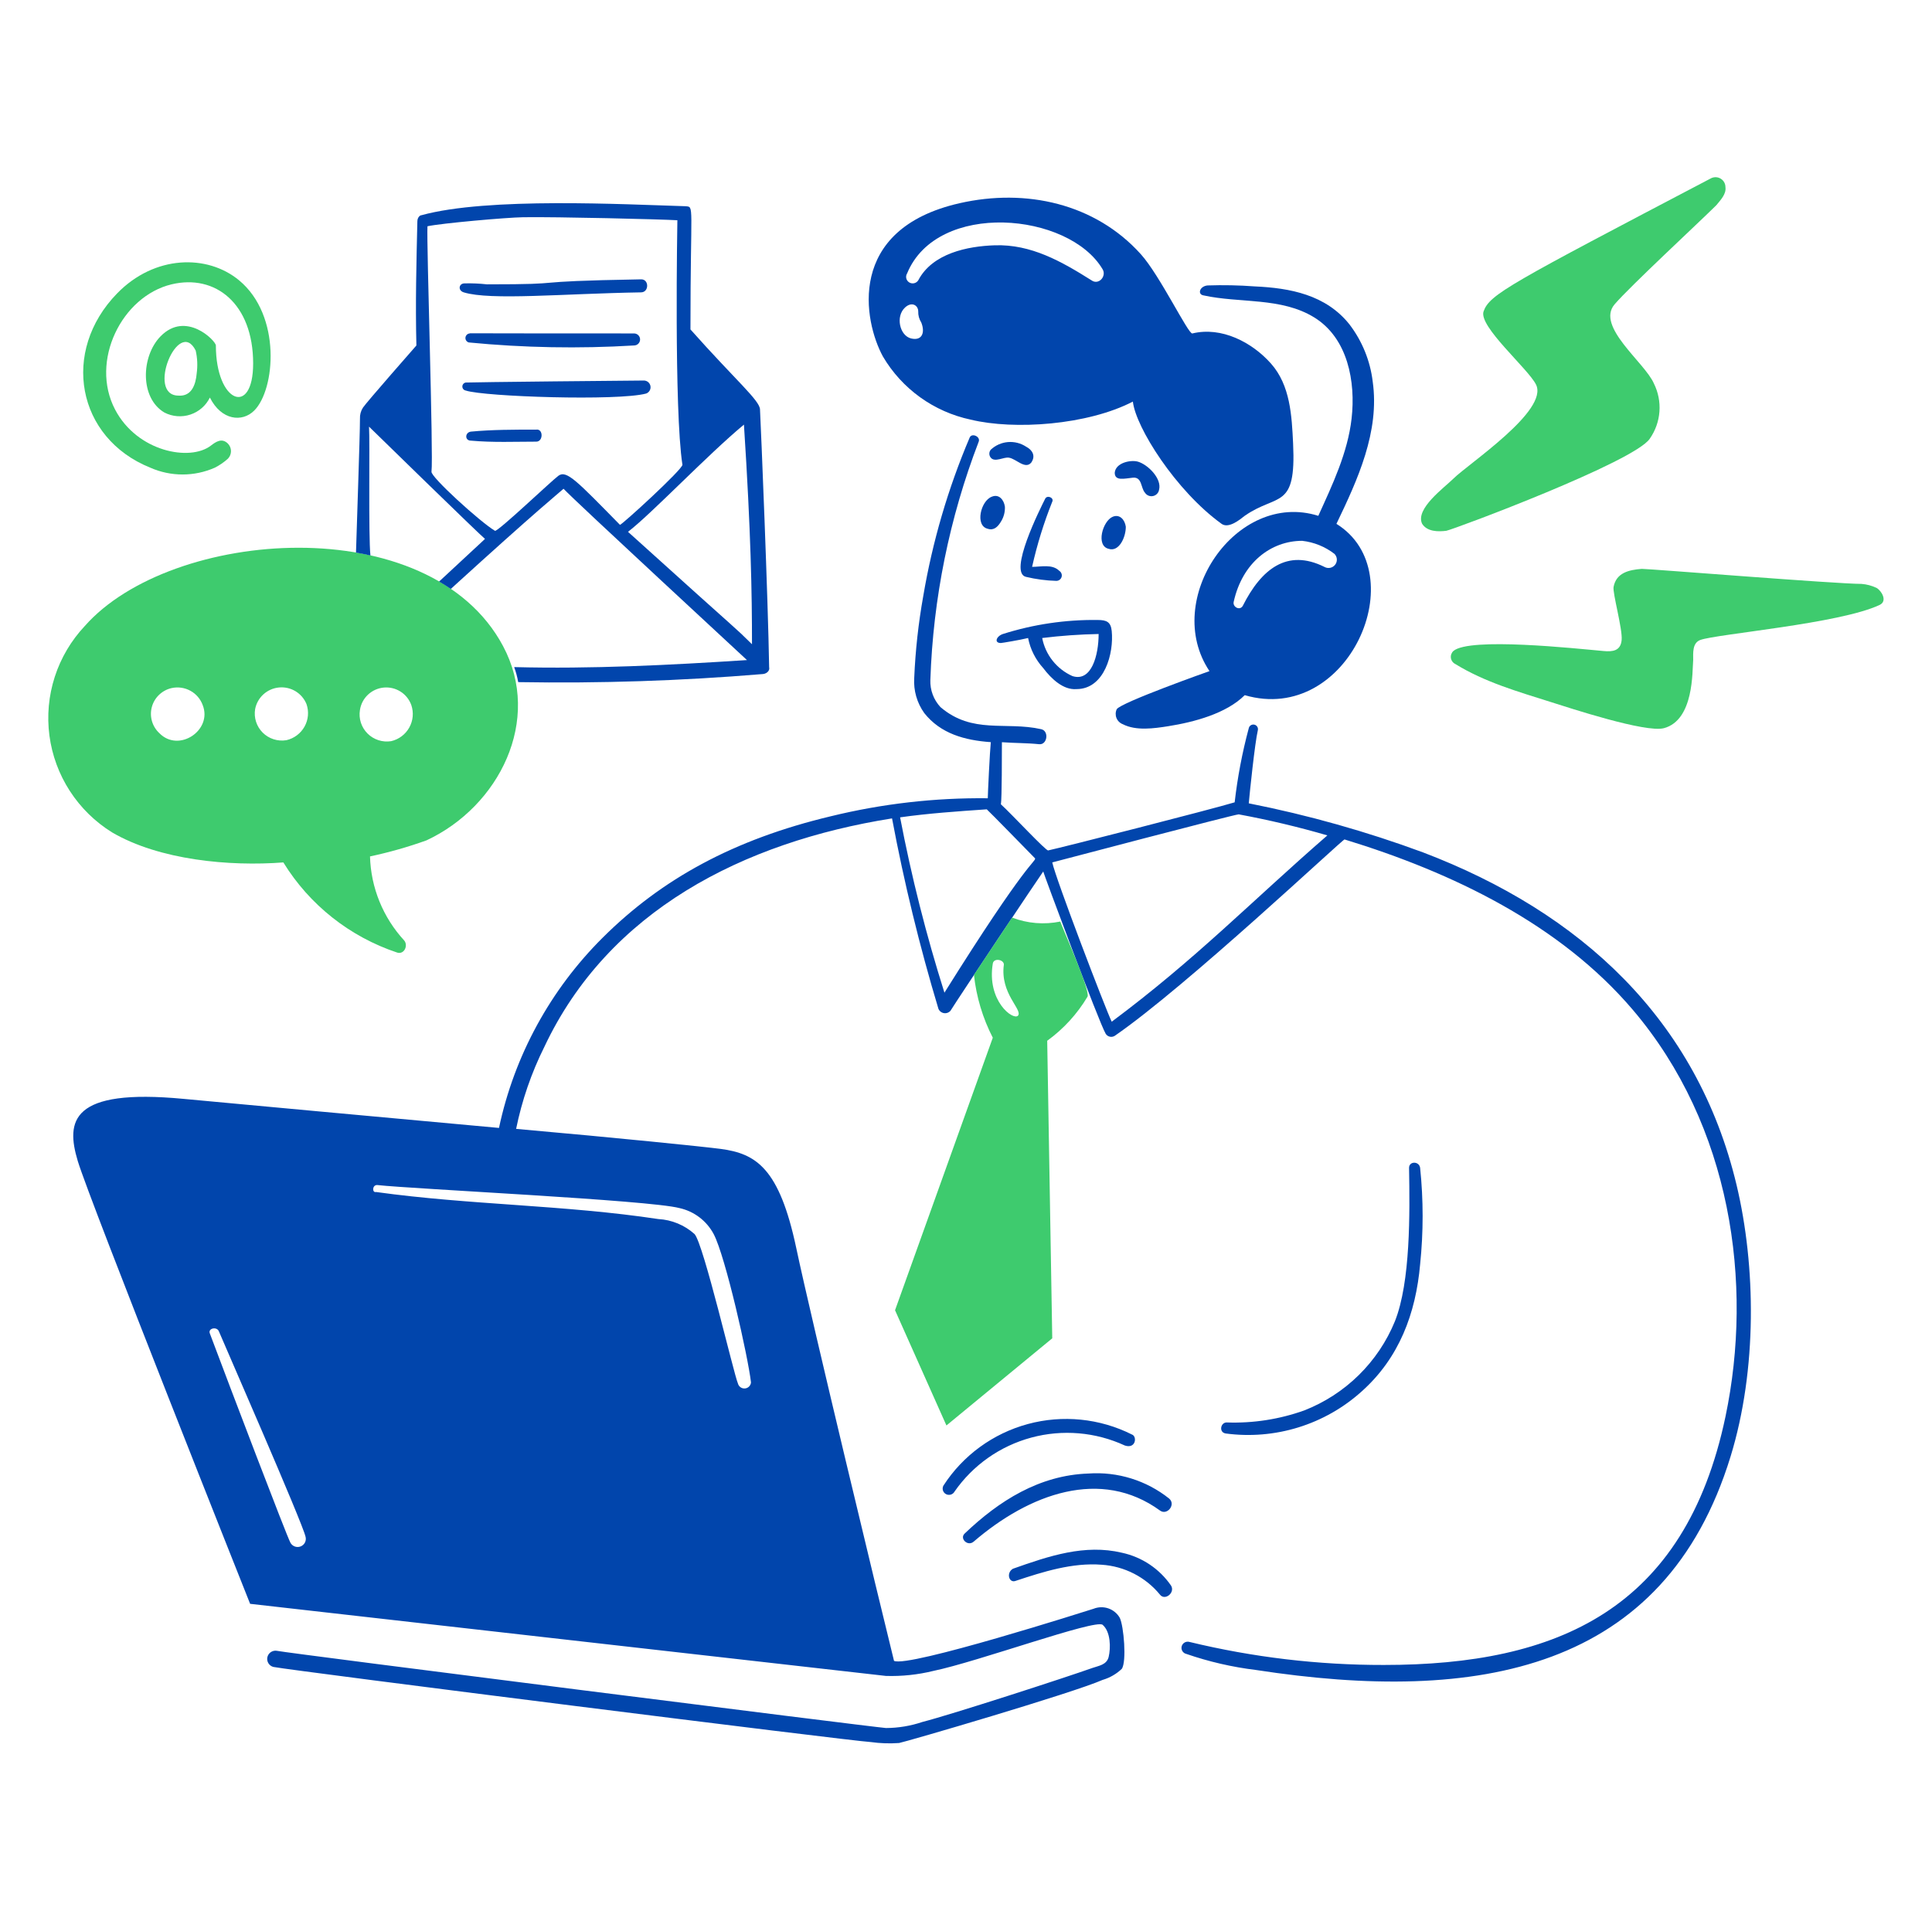
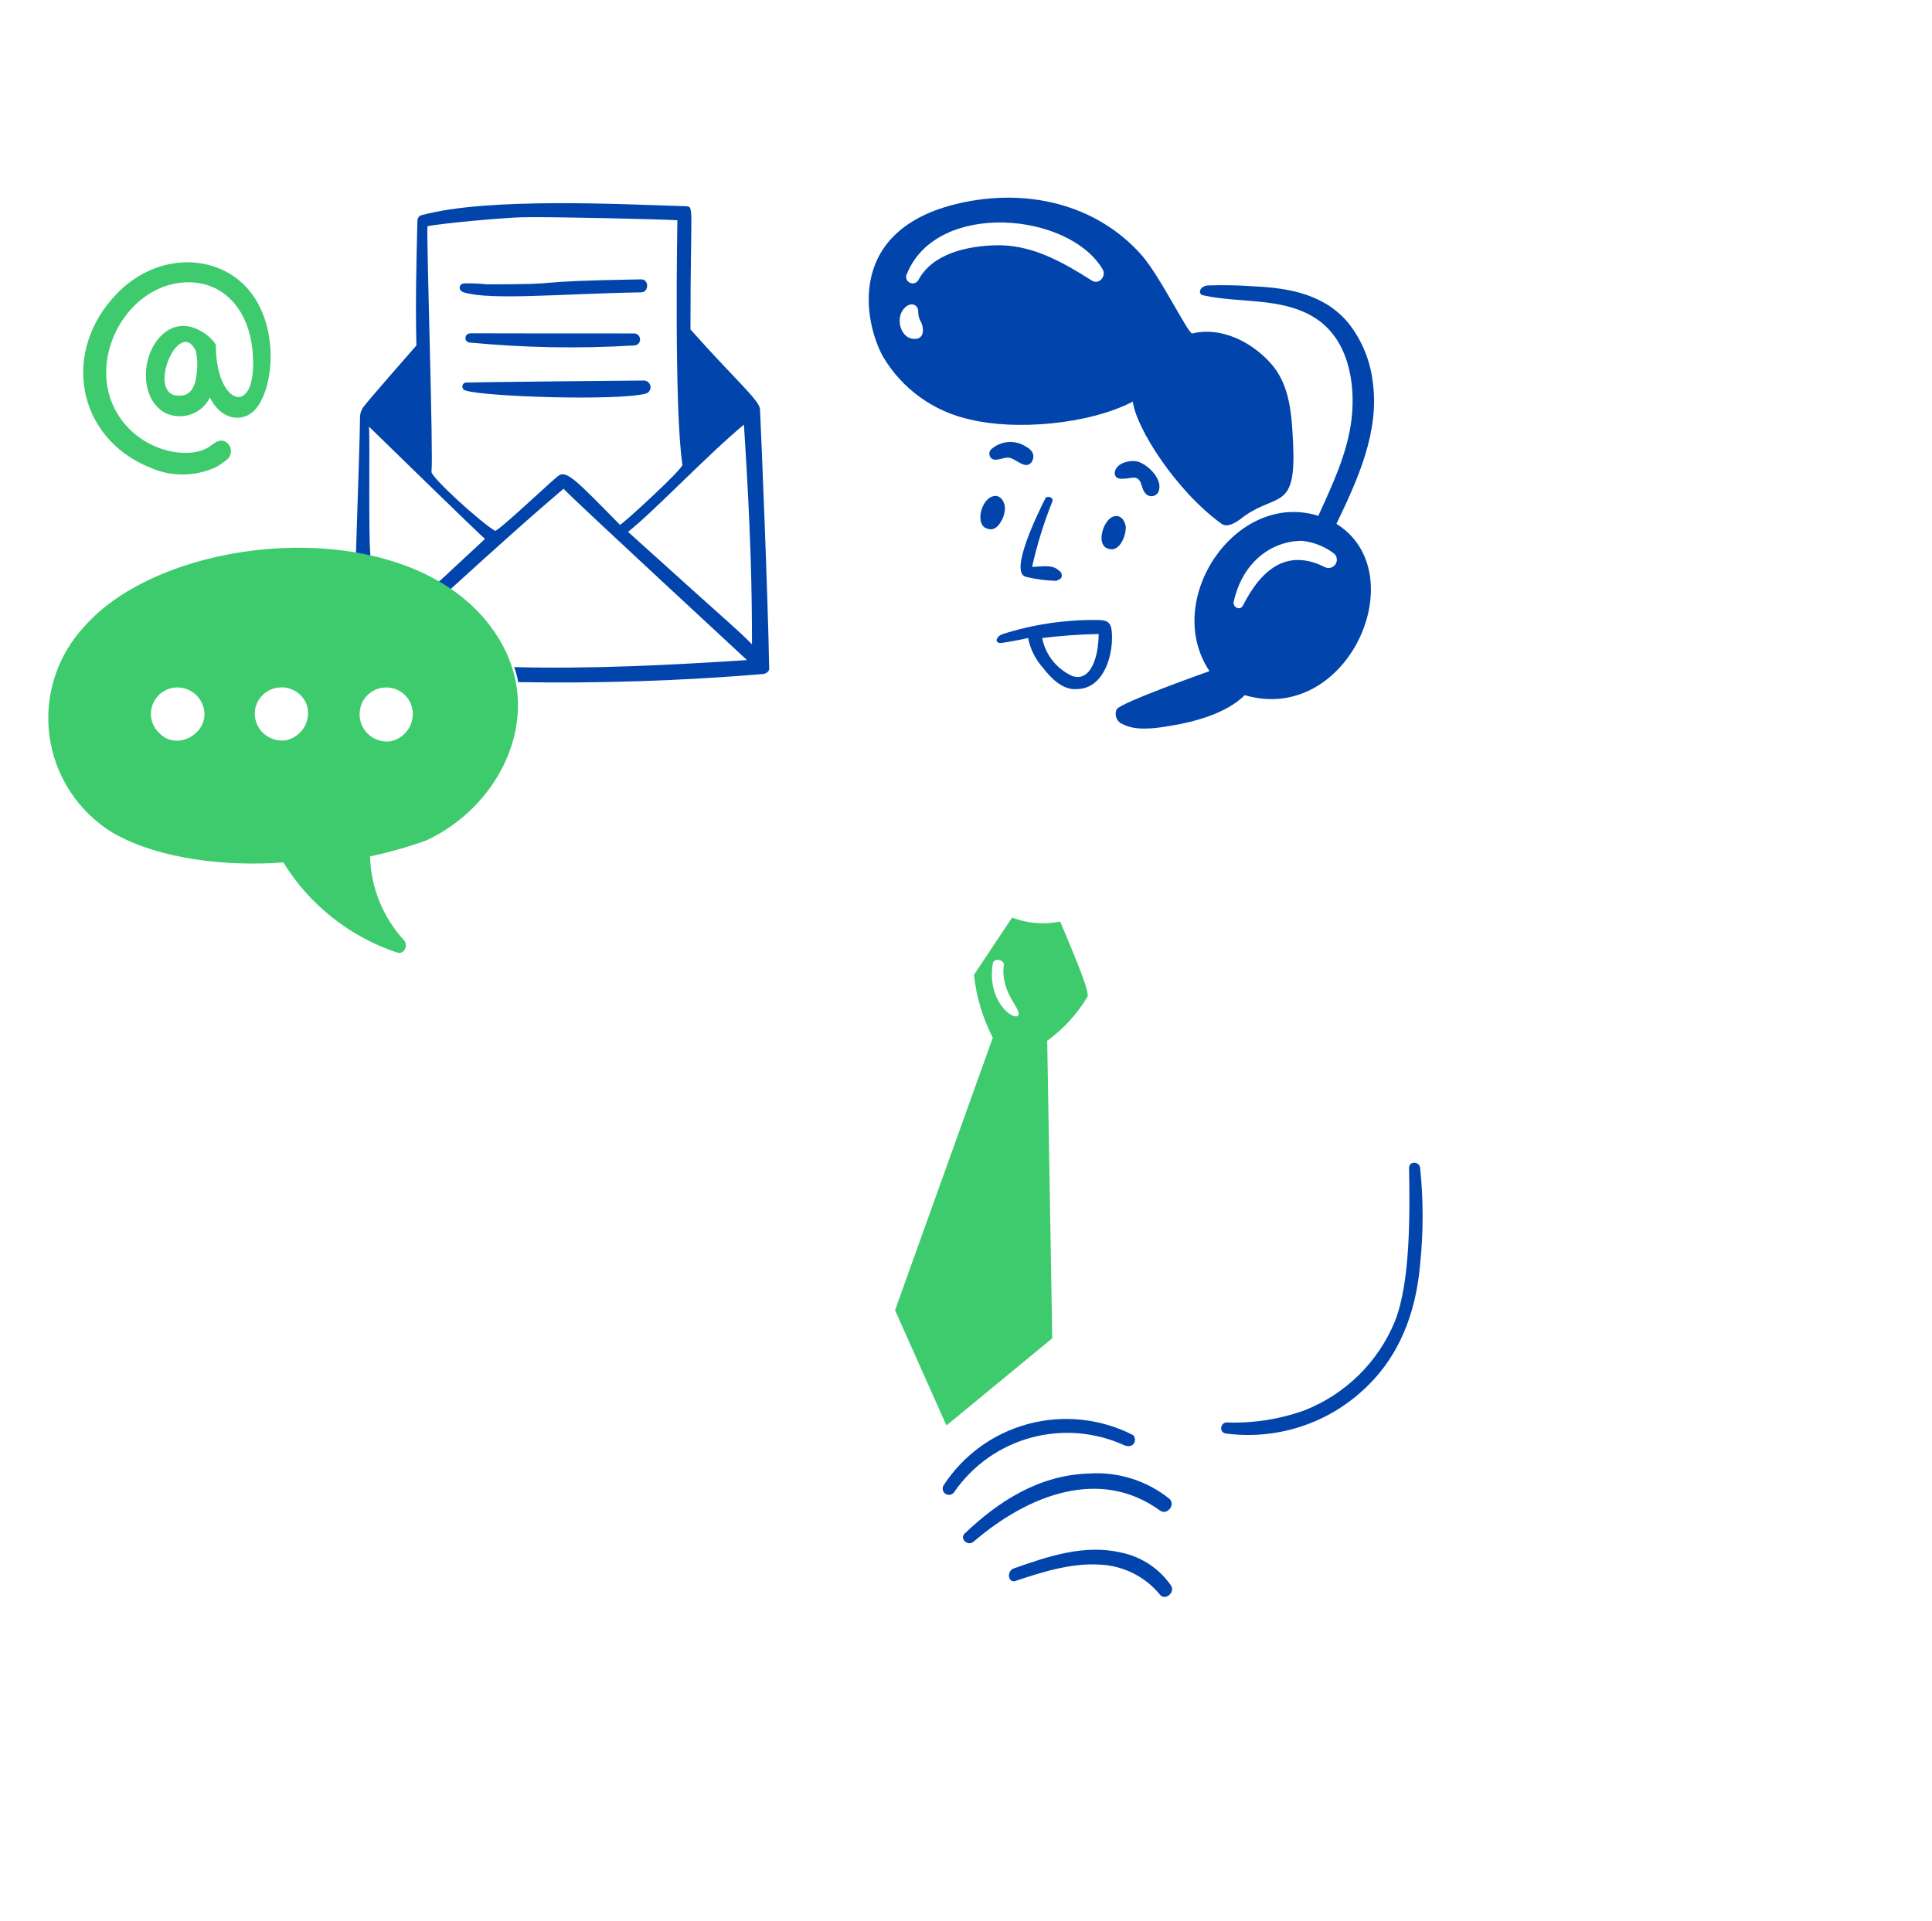
<svg xmlns="http://www.w3.org/2000/svg" width="174" height="173" viewBox="0 0 174 173" fill="none">
  <path d="M41.766 26.333C44.189 27.078 50.673 26.45 57.74 26.333C58.466 26.321 58.466 25.147 57.74 25.16C46.343 25.356 52.04 25.611 43.854 25.611C43.19 25.537 42.521 25.508 41.853 25.524C41.313 25.517 41.218 26.165 41.766 26.333Z" fill="#0145AC" />
  <path d="M57.103 31.116C57.247 31.116 57.386 31.059 57.488 30.957C57.59 30.856 57.647 30.718 57.647 30.575C57.647 30.431 57.59 30.293 57.488 30.192C57.386 30.09 57.247 30.033 57.103 30.033C40.203 30.033 42.522 30.003 42.308 30.033C42.21 30.039 42.117 30.08 42.046 30.147C41.975 30.215 41.931 30.305 41.92 30.403C41.91 30.5 41.934 30.598 41.989 30.679C42.045 30.76 42.127 30.819 42.221 30.845C47.167 31.325 52.143 31.416 57.103 31.116Z" fill="#0145AC" />
  <path d="M41.947 34.455C41.861 34.469 41.783 34.513 41.727 34.579C41.671 34.645 41.641 34.729 41.641 34.815C41.641 34.902 41.671 34.985 41.727 35.051C41.783 35.117 41.861 35.162 41.947 35.176C43.63 35.734 55.646 36.128 58.192 35.447C58.324 35.399 58.435 35.306 58.506 35.186C58.578 35.066 58.605 34.925 58.584 34.787C58.562 34.649 58.494 34.522 58.39 34.429C58.285 34.336 58.152 34.281 58.011 34.274C57.924 34.264 42.034 34.427 41.947 34.455Z" fill="#0145AC" />
-   <path d="M48.299 38.696C46.298 38.696 44.306 38.696 42.401 38.877C41.856 38.964 41.856 39.688 42.401 39.688C44.397 39.869 46.394 39.779 48.299 39.779C48.935 39.779 48.935 38.606 48.299 38.696Z" fill="#0145AC" />
  <path d="M10.091 74.972C14.361 77.471 20.664 78.051 25.519 77.679C27.87 81.502 31.501 84.377 35.774 85.8C36.406 85.993 36.773 85.169 36.41 84.718C34.497 82.643 33.401 79.951 33.324 77.138C35.049 76.772 36.747 76.289 38.407 75.694C44.956 72.641 48.862 64.855 45.304 58.188C38.69 45.796 15.409 47.576 7.639 56.383C6.408 57.693 5.483 59.257 4.932 60.963C4.381 62.67 4.217 64.476 4.451 66.253C4.686 68.031 5.313 69.734 6.288 71.241C7.263 72.749 8.562 74.023 10.091 74.972ZM15.445 61.978C16.021 61.849 16.625 61.933 17.143 62.216C17.661 62.498 18.058 62.959 18.257 63.512C19.15 65.774 16.102 67.821 14.355 66.039C14.038 65.744 13.806 65.37 13.686 64.955C13.566 64.54 13.562 64.1 13.674 63.683C13.786 63.266 14.01 62.887 14.322 62.587C14.634 62.287 15.022 62.076 15.445 61.978ZM27.605 63.422C27.72 63.753 27.763 64.105 27.732 64.454C27.701 64.803 27.596 65.141 27.425 65.448C27.254 65.754 27.02 66.021 26.738 66.231C26.457 66.442 26.134 66.591 25.791 66.67C25.407 66.733 25.014 66.704 24.643 66.586C24.273 66.468 23.936 66.263 23.661 65.99C23.386 65.716 23.181 65.382 23.062 65.014C22.943 64.645 22.914 64.254 22.977 63.873C23.074 63.361 23.335 62.894 23.722 62.542C24.109 62.19 24.6 61.972 25.121 61.922C25.643 61.871 26.167 61.989 26.615 62.26C27.063 62.531 27.41 62.938 27.605 63.422ZM37.045 63.508C37.157 63.84 37.199 64.191 37.167 64.54C37.135 64.888 37.03 65.226 36.859 65.532C36.688 65.838 36.455 66.105 36.175 66.316C35.894 66.527 35.572 66.677 35.229 66.757C34.846 66.819 34.453 66.788 34.084 66.669C33.715 66.55 33.379 66.346 33.104 66.073C32.83 65.8 32.624 65.466 32.504 65.099C32.385 64.732 32.354 64.341 32.416 63.96C32.492 63.433 32.744 62.946 33.132 62.578C33.52 62.21 34.02 61.982 34.553 61.93C35.087 61.879 35.622 62.006 36.074 62.293C36.526 62.58 36.868 63.009 37.045 63.512V63.508Z" fill="#3ECB6E" />
  <path d="M13.538 42.125C14.453 42.529 15.442 42.737 16.442 42.737C17.443 42.737 18.432 42.529 19.346 42.125C19.776 41.908 20.174 41.634 20.53 41.312C20.706 41.13 20.803 40.888 20.803 40.635C20.803 40.383 20.706 40.141 20.53 39.959C19.987 39.417 19.447 39.786 18.988 40.139C17.121 41.577 12.369 40.706 10.366 36.891C8.072 32.521 10.97 26.684 15.449 25.611C19.396 24.666 22.799 27.352 22.799 32.74C22.799 37.573 19.442 36.292 19.442 31.116C19.442 30.701 16.745 27.939 14.45 30.303C12.698 32.111 12.59 35.858 14.813 37.161C15.17 37.344 15.56 37.454 15.96 37.485C16.36 37.516 16.763 37.467 17.144 37.341C17.525 37.215 17.877 37.014 18.178 36.751C18.48 36.488 18.726 36.167 18.902 35.808C19.941 37.875 21.815 38.057 22.895 36.981C24.789 35.097 25.369 28.428 21.534 25.25C18.668 22.876 13.916 22.969 10.552 26.423C5.464 31.639 6.899 39.454 13.538 42.125ZM17.714 33.643C17.627 34.636 17.26 35.719 16.081 35.633C13.128 35.633 16.073 28.491 17.623 31.572C17.779 32.251 17.81 32.953 17.713 33.642L17.714 33.643Z" fill="#3ECB6E" />
  <path d="M108.384 26.605C111.651 27.327 115.392 26.753 118.368 28.594C121.383 30.456 122.109 34.371 121.726 37.708C121.378 40.778 120.001 43.664 118.73 46.461C111.327 44.136 104.625 54.029 108.929 60.448C108.842 60.475 100.94 63.279 100.577 63.877C100.518 64 100.485 64.135 100.481 64.272C100.477 64.408 100.501 64.545 100.552 64.672C100.603 64.799 100.68 64.914 100.778 65.01C100.876 65.106 100.993 65.181 101.122 65.23C102.311 65.844 103.939 65.612 105.205 65.411C107.549 65.039 110.435 64.273 112.104 62.614C121.442 65.344 127.443 51.582 120.362 47.183C122.269 43.213 124.271 38.879 123.629 34.37C123.405 32.501 122.684 30.726 121.541 29.226C119.416 26.548 116.185 25.939 113.01 25.797C111.592 25.691 110.169 25.662 108.747 25.71C108.021 25.792 107.84 26.515 108.384 26.605ZM120.182 49.886C120.311 50.014 120.388 50.185 120.399 50.365C120.41 50.545 120.356 50.724 120.245 50.867C120.134 51.011 119.975 51.109 119.796 51.144C119.618 51.18 119.433 51.149 119.275 51.059C115.925 49.393 113.598 51.248 111.923 54.578C111.651 55.029 111.007 54.664 111.107 54.217C111.89 50.653 114.492 48.712 117.278 48.712C118.336 48.832 119.34 49.238 120.182 49.886Z" fill="#0145AC" />
  <path d="M102.029 36.171C102.284 38.481 105.884 44.195 110.015 47.18C110.647 47.637 111.649 46.819 112.103 46.458C115.053 44.405 116.745 45.961 116.46 39.961C116.339 37.436 116.21 34.707 114.463 32.742C112.76 30.827 110.013 29.393 107.384 30.035C107.02 30.121 104.467 24.812 102.755 22.906C98.642 18.329 92.407 16.942 86.418 18.304C76.159 20.637 77.793 28.953 79.518 32.111C80.365 33.551 81.505 34.8 82.864 35.779C84.223 36.758 85.773 37.445 87.414 37.795C91.363 38.754 97.955 38.284 102.029 36.171ZM99.307 24.26C99.676 24.887 98.943 25.704 98.308 25.252C95.585 23.538 92.862 21.988 89.595 22.094C87.144 22.173 83.968 22.816 82.698 25.252C82.656 25.317 82.602 25.374 82.538 25.418C82.474 25.462 82.403 25.494 82.327 25.511C82.251 25.527 82.172 25.529 82.096 25.516C82.019 25.503 81.946 25.474 81.88 25.433C81.815 25.391 81.758 25.337 81.714 25.274C81.669 25.211 81.637 25.14 81.62 25.064C81.603 24.989 81.602 24.911 81.615 24.835C81.629 24.759 81.657 24.686 81.699 24.621C84.404 18.047 96.27 19.105 99.307 24.26ZM82.698 28.049C82.685 28.4 82.78 28.747 82.97 29.043C83.335 29.95 83.047 30.717 82.062 30.486C81.031 30.244 80.626 28.497 81.518 27.689C82.128 27.134 82.698 27.509 82.698 28.049Z" fill="#0145AC" />
  <path d="M91.501 142.38C93.952 141.567 96.585 140.732 99.215 140.936C100.233 141.002 101.226 141.277 102.132 141.743C103.038 142.209 103.837 142.856 104.48 143.643C104.924 144.192 105.841 143.463 105.477 142.831C104.436 141.307 102.843 140.24 101.031 139.853C97.709 139.065 94.506 140.134 91.229 141.297C90.594 141.656 90.866 142.649 91.501 142.38Z" fill="#0145AC" />
  <path d="M87.689 138.857C92.722 134.532 99.149 132.181 104.48 136.06C105.109 136.519 105.931 135.519 105.296 134.977C103.248 133.343 100.655 132.537 98.035 132.721C93.605 132.87 89.966 135.18 86.872 138.135C86.409 138.577 87.152 139.319 87.689 138.857Z" fill="#0145AC" />
  <path d="M101.305 130.198C102.307 130.53 102.426 129.366 101.94 129.205C99.039 127.75 95.699 127.415 92.565 128.265C89.43 129.115 86.724 131.09 84.968 133.808C84.896 133.939 84.879 134.094 84.921 134.238C84.964 134.382 85.062 134.503 85.195 134.575C85.327 134.647 85.483 134.663 85.627 134.621C85.772 134.579 85.894 134.481 85.966 134.349C87.619 131.969 90.065 130.247 92.872 129.487C95.68 128.727 98.666 128.979 101.305 130.198Z" fill="#0145AC" />
  <path d="M88.961 47.628C89.506 47.808 89.869 47.447 90.141 46.995C90.397 46.592 90.524 46.12 90.504 45.642C90.417 45.01 89.96 44.469 89.324 44.739C88.326 45.101 87.784 47.357 88.961 47.628Z" fill="#0145AC" />
  <path d="M101.393 47.447C101.306 46.816 100.851 46.282 100.213 46.545C99.31 46.917 98.669 49.162 99.849 49.433C100.766 49.736 101.393 48.421 101.393 47.447Z" fill="#0145AC" />
  <path d="M92.409 40.231C91.927 39.914 91.35 39.769 90.774 39.818C90.198 39.867 89.655 40.108 89.233 40.502C89.148 40.603 89.102 40.731 89.102 40.863C89.102 40.995 89.148 41.123 89.233 41.224C89.596 41.676 90.413 41.138 90.867 41.224C91.502 41.311 92.319 42.307 92.868 41.676C93.317 41.043 92.949 40.511 92.409 40.231Z" fill="#0145AC" />
-   <path d="M94.768 45.191C94.949 44.83 94.314 44.56 94.132 44.92C93.679 45.822 90.774 51.598 92.408 51.959C93.3 52.173 94.213 52.294 95.131 52.319C95.238 52.32 95.342 52.287 95.428 52.224C95.514 52.161 95.577 52.072 95.608 51.97C95.639 51.868 95.635 51.759 95.598 51.66C95.561 51.56 95.493 51.475 95.403 51.417C94.768 50.786 93.769 51.057 92.953 51.057C93.4 49.056 94.007 47.095 94.768 45.191Z" fill="#0145AC" />
+   <path d="M94.768 45.191C94.949 44.83 94.314 44.56 94.132 44.92C93.679 45.822 90.774 51.598 92.408 51.959C93.3 52.173 94.213 52.294 95.131 52.319C95.514 52.161 95.577 52.072 95.608 51.97C95.639 51.868 95.635 51.759 95.598 51.66C95.561 51.56 95.493 51.475 95.403 51.417C94.768 50.786 93.769 51.057 92.953 51.057C93.4 49.056 94.007 47.095 94.768 45.191Z" fill="#0145AC" />
  <path d="M90.141 57.917C90.232 57.917 91.865 57.646 92.592 57.466C92.79 58.475 93.261 59.41 93.953 60.173C94.695 61.154 95.768 62.163 96.948 62.068C99.489 62.068 100.326 58.818 100.124 56.834C100.042 56.021 99.671 55.842 98.854 55.842C95.961 55.806 93.08 56.232 90.323 57.105C89.737 57.3 89.498 57.917 90.141 57.917ZM98.945 57.105C98.945 59.008 98.308 61.448 96.585 60.895C95.888 60.583 95.276 60.108 94.802 59.511C94.328 58.915 94.006 58.213 93.862 57.466C95.549 57.259 97.245 57.138 98.945 57.105Z" fill="#0145AC" />
-   <path d="M130.257 47.809C131.074 47.629 147.232 41.585 148.589 39.505C149.09 38.785 149.388 37.946 149.452 37.073C149.516 36.2 149.344 35.326 148.953 34.542C148.136 32.647 143.706 29.413 145.413 27.413C146.789 25.801 153.037 20.014 154.58 18.48C154.943 18.029 155.488 17.487 155.397 16.855C155.398 16.705 155.361 16.558 155.289 16.426C155.217 16.294 155.113 16.183 154.986 16.102C154.859 16.021 154.714 15.973 154.564 15.963C154.413 15.953 154.263 15.981 154.126 16.044C135.901 25.607 134.162 26.51 133.615 28.045C133.136 29.39 137.608 33.188 138.334 34.633C139.514 36.978 132.253 41.761 130.892 43.115C130.075 43.927 127.443 45.821 128.078 47.175C128.533 47.9 129.53 47.9 130.257 47.809Z" fill="#3ECB6E" />
-   <path d="M147.864 51.238C146.684 51.329 145.565 51.594 145.322 52.863C145.219 53.403 146.139 56.653 146.049 57.645C145.958 58.638 145.233 58.713 144.415 58.638C141.878 58.408 132.344 57.375 130.892 58.638C130.806 58.718 130.742 58.818 130.703 58.928C130.665 59.039 130.655 59.157 130.673 59.272C130.69 59.388 130.736 59.497 130.806 59.591C130.876 59.685 130.968 59.761 131.073 59.811C133.705 61.436 136.713 62.297 139.695 63.24C141.336 63.759 148.221 66.029 149.86 65.586C152.579 64.851 152.401 60.443 152.492 59.451C152.492 58.818 152.405 57.916 153.128 57.645C154.58 57.104 165.686 56.184 169.283 54.487C170.015 54.141 169.464 53.224 169.011 52.954C168.583 52.75 168.122 52.628 167.65 52.592C165.38 52.592 148.589 51.238 147.864 51.238Z" fill="#3ECB6E" />
-   <path d="M79.794 150.952C81.229 150.995 82.663 150.843 84.057 150.501C88.067 149.674 98.673 145.805 99.305 146.349C100.034 146.977 100.041 148.425 99.849 149.237C99.675 149.962 98.937 150.037 98.397 150.23C96.017 151.078 85.787 154.402 83.059 155.102C82.006 155.457 80.903 155.64 79.792 155.644C78.431 155.543 25.876 148.897 24.973 148.695C24.783 148.654 24.584 148.688 24.418 148.79C24.252 148.892 24.133 149.054 24.086 149.242C24.039 149.43 24.067 149.629 24.165 149.797C24.263 149.964 24.423 150.087 24.61 150.14C26.603 150.518 76.615 156.817 78.43 156.908C79.272 157.026 80.124 157.055 80.972 156.994C81.604 156.88 96.565 152.512 99.305 151.309C99.951 151.12 100.543 150.78 101.029 150.316C101.483 149.685 101.21 146.436 100.847 145.714C100.619 145.319 100.254 145.019 99.821 144.869C99.387 144.72 98.914 144.732 98.488 144.902C97.941 145.075 81.788 150.226 80.517 149.595C79.247 144.451 73.088 118.912 71.714 112.417C70.185 105.195 68.088 103.907 64.907 103.483C63.457 103.291 55.649 102.49 46.483 101.679C47.004 99.115 47.859 96.63 49.027 94.287C54.796 82.041 66.91 75.849 80.339 73.713C81.424 79.497 82.818 85.221 84.515 90.858C84.556 90.96 84.624 91.05 84.71 91.119C84.796 91.188 84.899 91.234 85.009 91.252C85.118 91.27 85.23 91.26 85.334 91.223C85.439 91.185 85.532 91.122 85.604 91.039C86.331 89.866 93.5 79.127 93.956 78.496C93.956 78.587 98.947 92.032 99.583 93.115C99.625 93.18 99.678 93.237 99.742 93.282C99.805 93.327 99.877 93.358 99.953 93.375C100.029 93.392 100.108 93.394 100.184 93.38C100.261 93.366 100.334 93.338 100.399 93.296C106.811 88.884 120.9 75.609 121.092 75.609C130.831 78.588 140.493 83.249 147.05 90.949C155.943 101.4 157.912 115.613 155.402 127.586C151.748 144.979 140.256 149.964 124.634 149.964C118.733 149.974 112.852 149.276 107.118 147.888C107.045 147.868 106.97 147.863 106.896 147.872C106.821 147.882 106.75 147.906 106.685 147.944C106.62 147.981 106.564 148.031 106.519 148.091C106.474 148.15 106.441 148.218 106.423 148.29C106.405 148.363 106.401 148.438 106.413 148.511C106.424 148.585 106.45 148.656 106.49 148.719C106.529 148.782 106.581 148.837 106.642 148.88C106.703 148.924 106.772 148.954 106.845 148.97C108.876 149.671 110.976 150.155 113.109 150.415C133.119 153.493 149.922 150.524 155.857 131.194C158.268 123.34 158.137 114.033 156.401 106.74C152.839 91.796 142.333 82.177 128.168 76.778C123.061 74.891 117.811 73.412 112.467 72.356C112.554 71.363 113.012 66.942 113.284 65.769C113.296 65.715 113.298 65.66 113.289 65.606C113.28 65.552 113.26 65.5 113.23 65.453C113.201 65.407 113.162 65.367 113.117 65.335C113.072 65.304 113.021 65.281 112.967 65.269C112.913 65.257 112.858 65.256 112.803 65.266C112.749 65.275 112.697 65.296 112.651 65.325C112.604 65.355 112.564 65.393 112.532 65.438C112.501 65.483 112.479 65.534 112.467 65.588C111.879 67.779 111.454 70.012 111.197 72.266C109.109 72.897 95.677 76.327 94.406 76.597C94.225 76.684 91.139 73.349 90.143 72.445C90.234 71.994 90.234 67.663 90.234 66.851C91.414 66.937 92.505 66.918 93.592 67.031C94.32 67.107 94.503 65.84 93.773 65.678C90.561 64.959 87.589 66.156 84.698 63.688C84.084 63.027 83.757 62.151 83.79 61.252C84.036 53.902 85.508 46.645 88.146 39.775C88.32 39.322 87.514 38.964 87.329 39.415C85.385 43.99 83.984 48.774 83.153 53.672C82.715 56.117 82.442 58.589 82.337 61.071C82.265 62.196 82.585 63.312 83.244 64.23C84.712 66.079 86.872 66.679 89.234 66.846C89.147 67.659 88.962 71.539 88.962 71.9C84.192 71.846 79.434 72.392 74.802 73.527C66.083 75.609 59.596 79.166 54.289 84.447C49.566 89.14 46.318 95.097 44.94 101.593C34.14 100.6 21.891 99.485 16.532 98.976C6.373 98.011 5.918 100.961 7.003 104.571C8.088 108.18 22.526 144.457 22.526 144.457C22.526 144.457 78.251 150.771 79.794 150.952ZM111.56 73.349C114.252 73.847 116.918 74.479 119.546 75.244C112.612 81.275 107.719 86.364 100.124 92.025C99.63 91.044 95.053 79.09 94.77 77.677C94.857 77.655 111.199 73.349 111.56 73.349ZM93.226 77.319C93.226 77.688 92.54 77.457 85.058 89.411C83.419 84.229 82.086 78.956 81.065 73.619C83.606 73.259 86.238 73.078 88.87 72.897C88.944 72.934 93.168 77.26 93.226 77.319ZM33.961 106.736C37.228 107.097 58.465 108.09 61.192 108.812C61.847 108.957 62.462 109.242 62.995 109.647C63.527 110.052 63.965 110.568 64.278 111.158C65.332 113.162 67.364 122.167 67.636 124.513C67.625 124.655 67.563 124.788 67.461 124.888C67.36 124.988 67.226 125.049 67.084 125.059C66.941 125.069 66.8 125.029 66.685 124.945C66.57 124.86 66.489 124.738 66.456 124.6C66.093 123.788 63.37 112.057 62.554 111.154C61.653 110.344 60.499 109.866 59.286 109.801C50.847 108.524 42.314 108.538 33.874 107.365C33.507 107.458 33.507 106.736 33.961 106.736ZM19.712 119.911C20.241 121.18 27.24 137.148 27.517 138.41C27.565 138.584 27.547 138.769 27.467 138.931C27.386 139.092 27.248 139.219 27.08 139.286C26.911 139.353 26.724 139.356 26.553 139.294C26.383 139.232 26.241 139.11 26.155 138.951C25.777 138.237 20.739 125.012 18.895 120.094C18.725 119.636 19.525 119.458 19.712 119.911Z" fill="#0145AC" />
  <path d="M125.629 119.007C124.885 120.826 123.778 122.476 122.374 123.856C120.97 125.237 119.298 126.319 117.461 127.039C115.222 127.839 112.85 128.206 110.473 128.121C109.928 128.121 109.749 129.01 110.386 129.114C112.582 129.408 114.817 129.221 116.933 128.566C119.05 127.911 120.996 126.805 122.638 125.324C126.001 122.32 127.51 118.325 127.901 113.864C128.199 110.984 128.199 108.081 127.901 105.201C127.826 104.567 126.891 104.57 126.903 105.201C126.974 109.276 127.04 115.457 125.629 119.007Z" fill="#0145AC" />
  <path d="M102.028 43.026C102.87 42.943 102.73 43.949 103.118 44.379C103.194 44.497 103.305 44.588 103.435 44.642C103.566 44.695 103.709 44.708 103.847 44.678C103.985 44.649 104.11 44.579 104.207 44.477C104.304 44.376 104.367 44.247 104.389 44.108C104.65 43.113 103.392 41.847 102.483 41.582C101.848 41.398 100.482 41.668 100.395 42.575C100.397 43.353 101.253 43.103 102.028 43.026Z" fill="#0145AC" />
  <path d="M91.152 82.648C90.004 84.366 88.859 86.086 87.716 87.808C87.93 89.782 88.505 91.7 89.413 93.468L80.609 118.013L85.238 128.393L94.768 120.543L94.314 93.742C95.783 92.678 97.019 91.327 97.944 89.772C98.226 89.242 95.699 83.617 95.493 83.004C94.042 83.302 92.535 83.179 91.152 82.648ZM91.682 91.483C91.228 91.934 88.861 90.128 89.413 86.791C89.5 86.249 90.411 86.429 90.411 86.877C90.048 89.498 92.132 90.941 91.682 91.483Z" fill="#3ECB6E" />
  <path d="M68.448 36.892C68.448 36.08 66.273 34.275 62.184 29.673C62.184 18.189 62.552 18.656 61.73 18.574C56.305 18.415 43.926 17.736 37.952 19.386C37.829 19.386 37.597 19.573 37.589 19.927C37.502 23.63 37.407 27.327 37.502 31.117C37.502 31.117 32.978 36.267 32.691 36.712C32.499 37.006 32.404 37.353 32.42 37.704C32.42 39.296 32.107 47.962 32.062 49.772C32.499 49.847 32.932 49.934 33.361 50.032C33.173 48.252 33.32 39.756 33.236 38.429C33.418 38.609 43.401 48.355 43.676 48.535C43.469 48.741 44.394 47.881 39.545 52.381C39.907 52.59 40.258 52.812 40.601 53.045C48.518 45.831 50.617 44.161 50.755 44.023C51.754 45.106 67.002 59.183 67.274 59.454C60.285 59.905 53.297 60.266 46.307 60.086C46.47 60.525 46.592 60.978 46.671 61.439C53.999 61.565 61.33 61.324 68.634 60.717C68.998 60.717 69.36 60.446 69.27 60.086C69.174 54.037 68.539 38.607 68.448 36.892ZM50.297 42.848C49.666 43.306 44.851 47.901 44.578 47.81C43.218 46.998 38.77 42.938 38.861 42.486C39.042 41.043 38.407 21.912 38.498 20.379C39.768 20.108 45.577 19.589 47.12 19.566C50.206 19.521 59.463 19.747 61.006 19.837C61.006 19.924 60.697 36.923 61.46 41.855C61.547 42.216 55.922 47.361 55.833 47.269C51.975 43.344 51.029 42.314 50.297 42.848ZM56.561 47.901C58.69 46.265 63.748 40.938 67.001 38.245C67.632 47.993 67.726 53.431 67.726 58.027C65.671 56.024 68.08 58.314 56.559 47.901H56.561Z" fill="#0145AC" />
</svg>